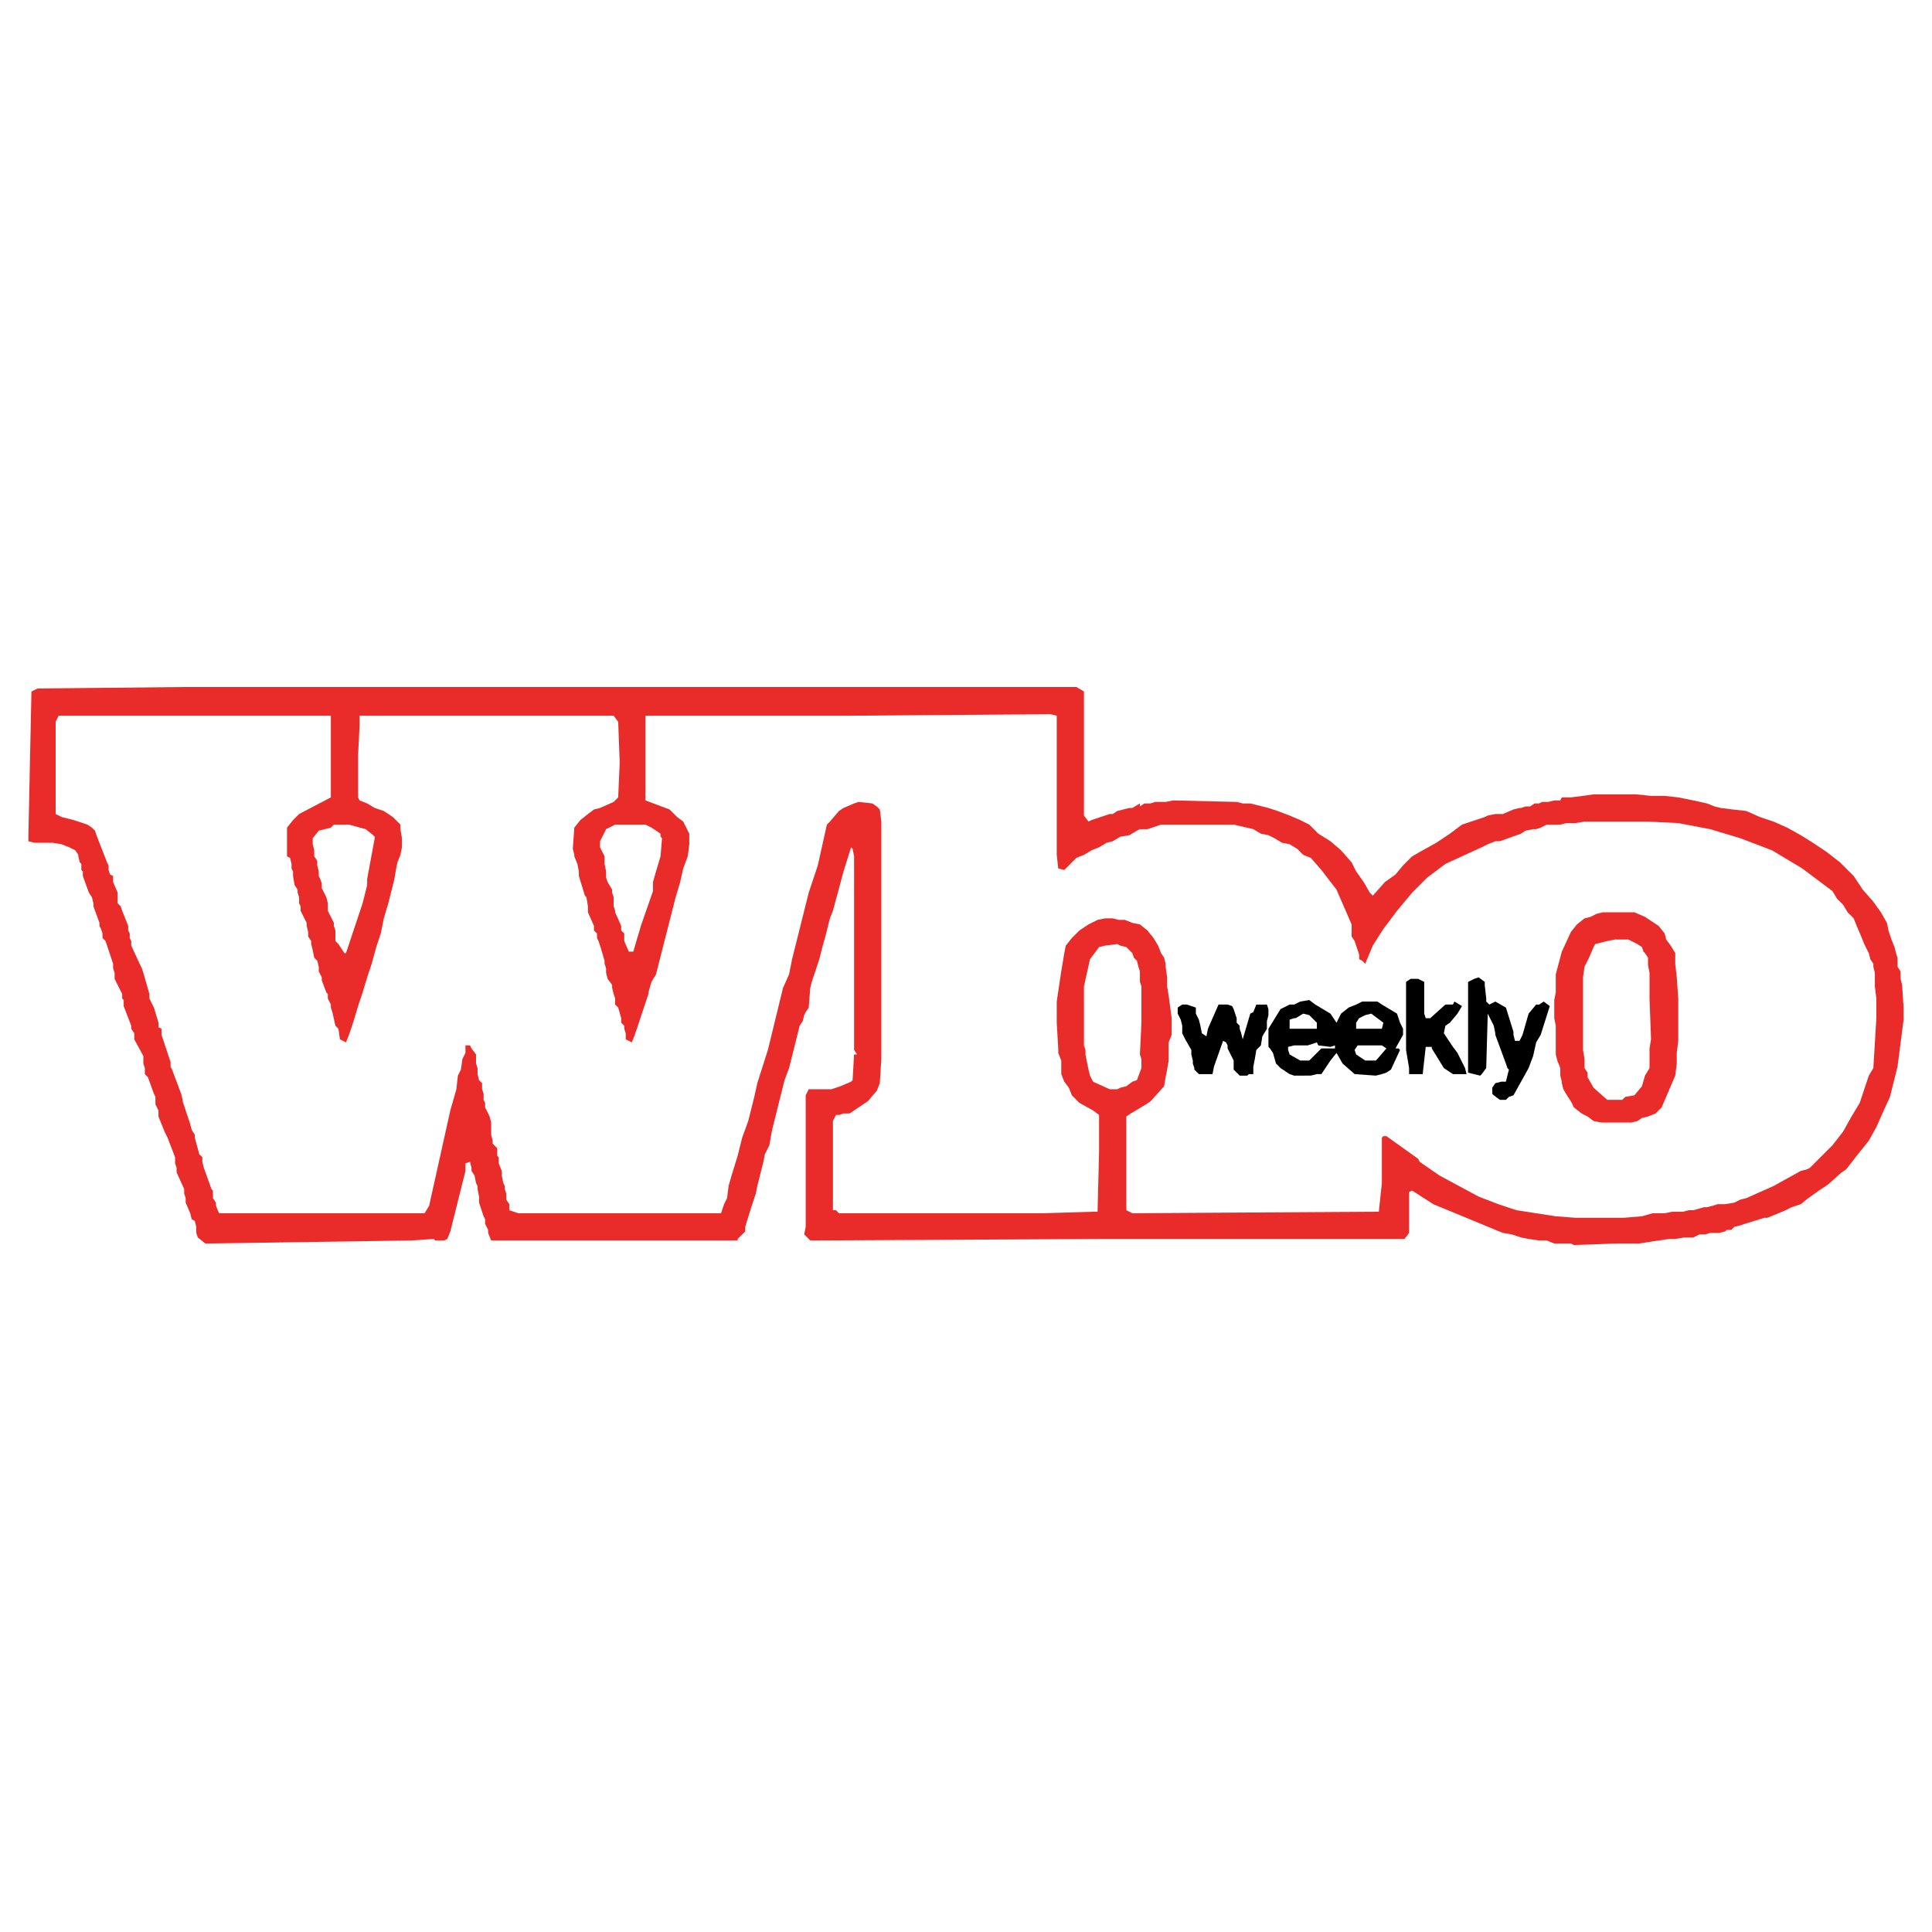
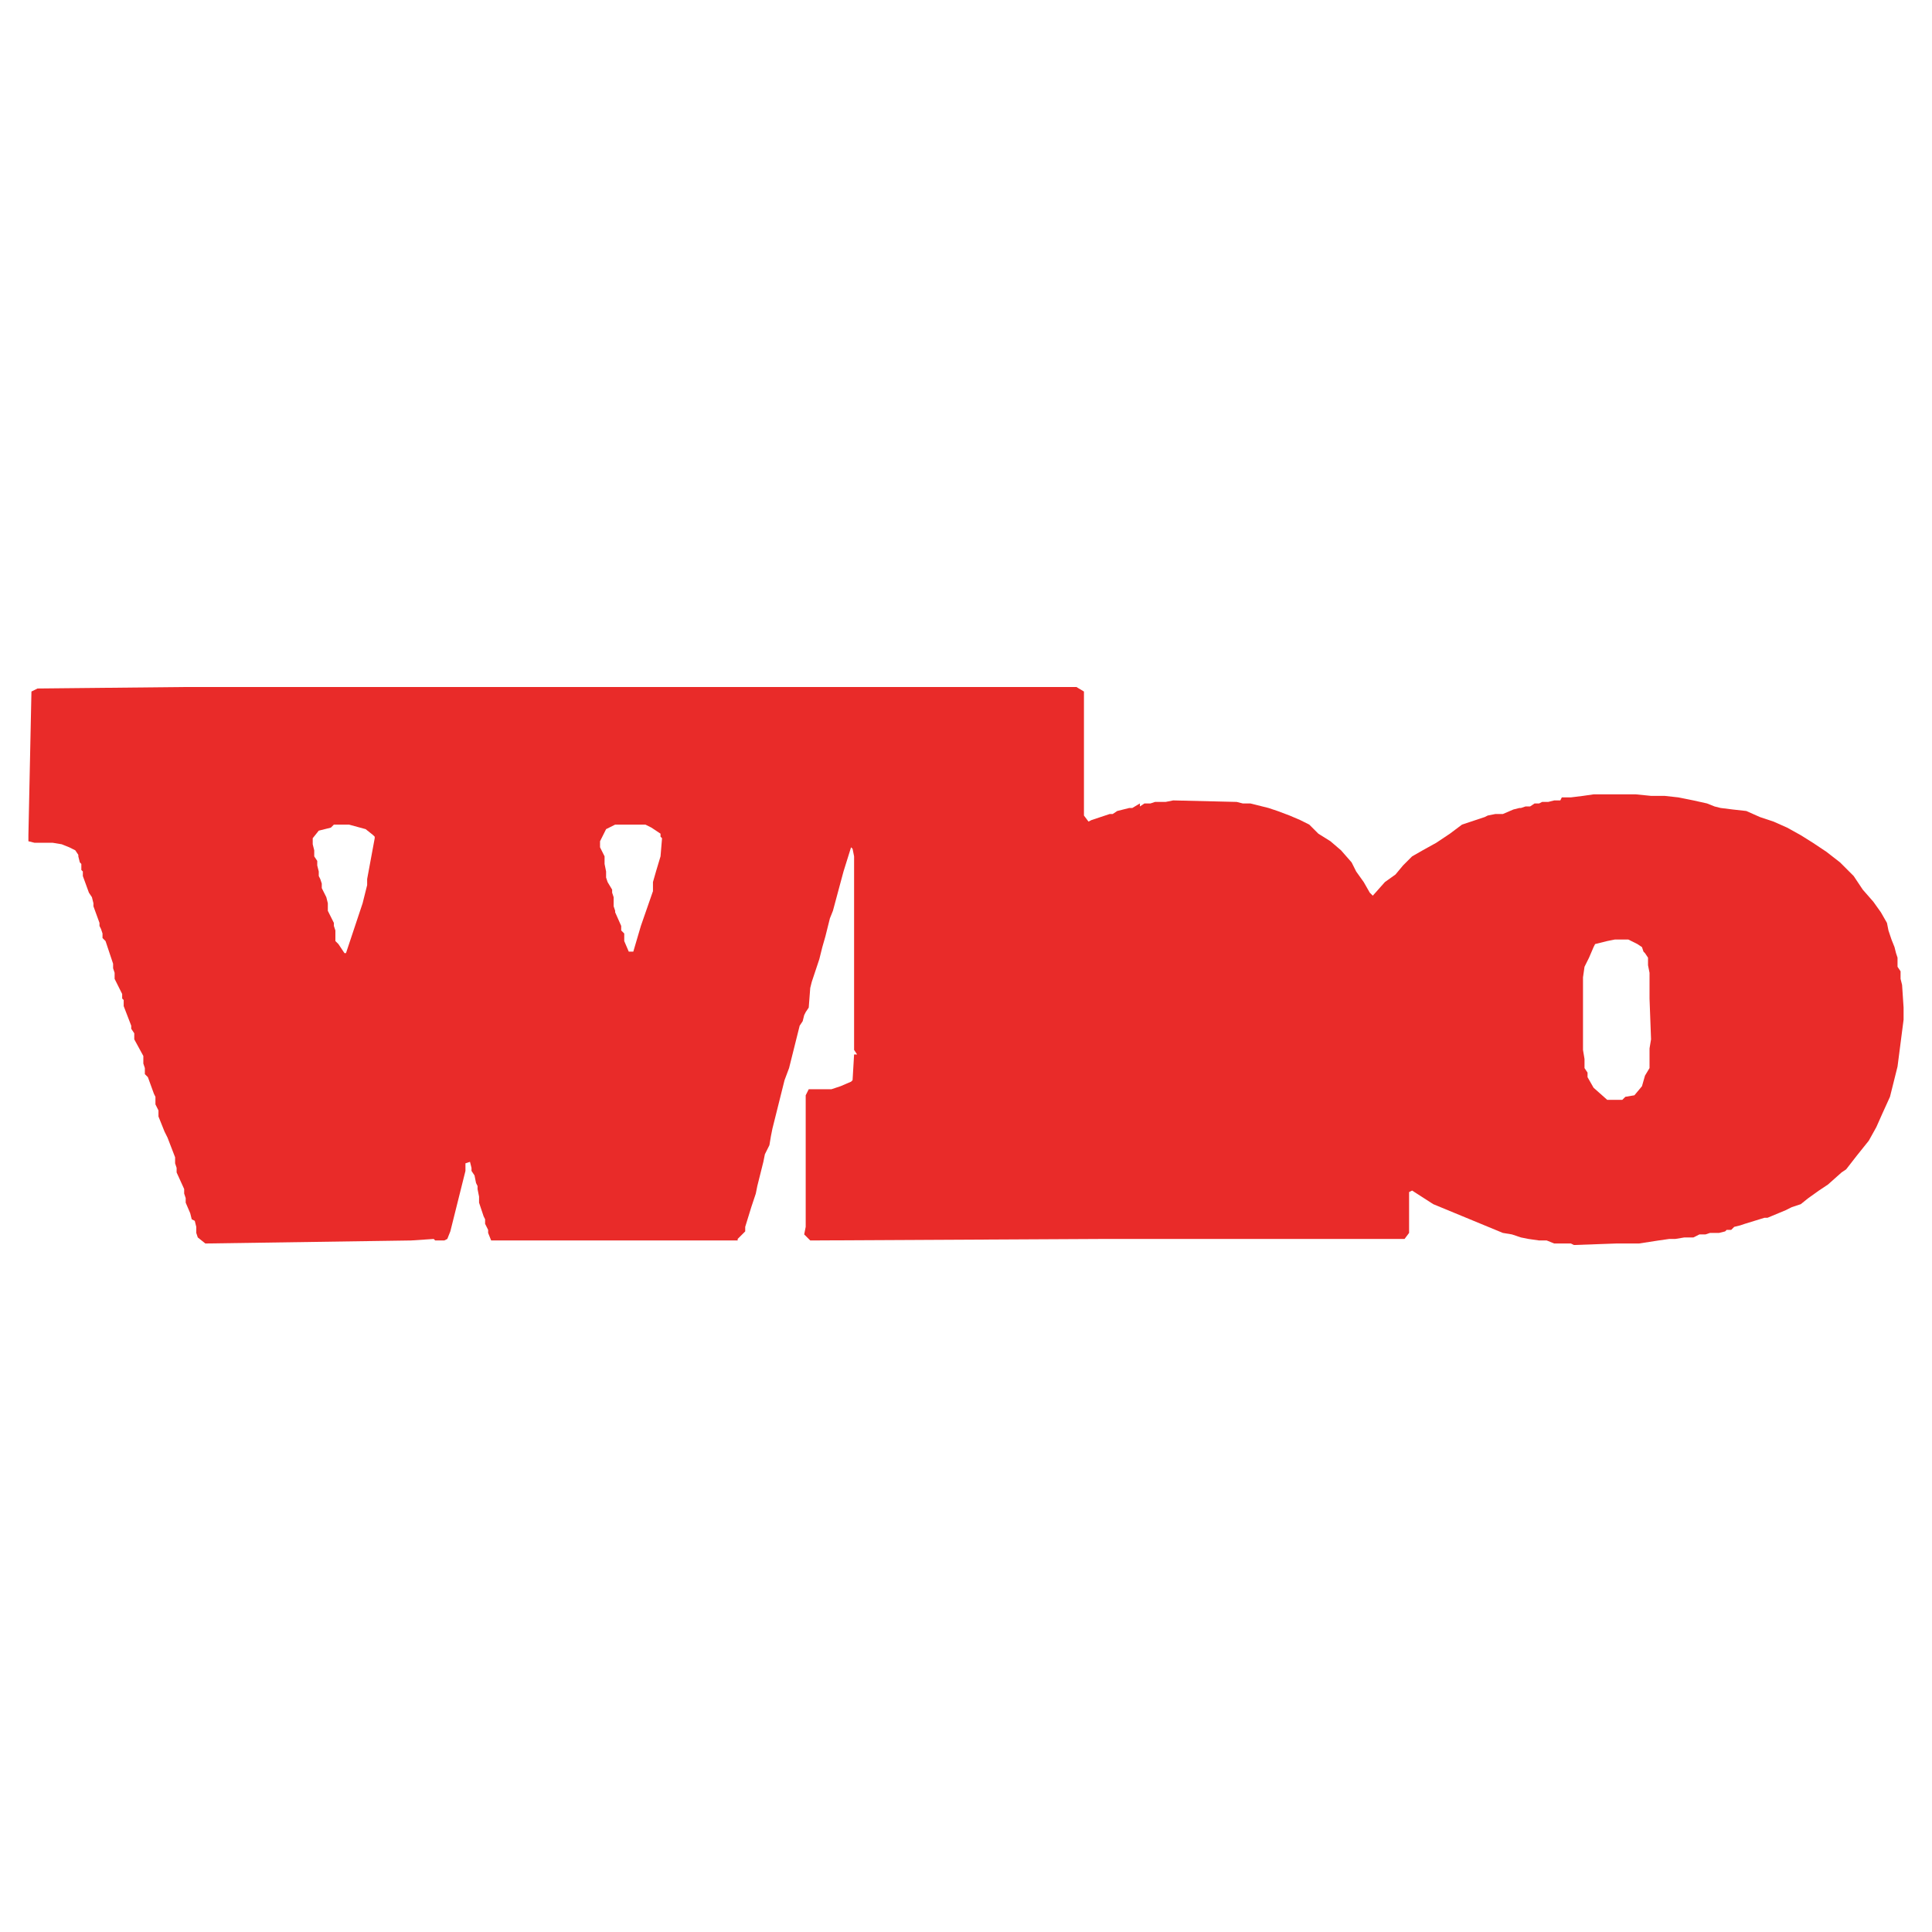
<svg xmlns="http://www.w3.org/2000/svg" version="1.0" id="Layer_1" x="0px" y="0px" width="192.756px" height="192.756px" viewBox="0 0 192.756 192.756" enable-background="new 0 0 192.756 192.756" xml:space="preserve">
  <g>
    <polygon fill-rule="evenodd" clip-rule="evenodd" fill="#FFFFFF" points="0,0 192.756,0 192.756,192.756 0,192.756 0,0  " />
    <polygon fill-rule="evenodd" clip-rule="evenodd" fill="#E92B29" points="156.729,124.064 155.068,124.064 154.314,123.762    153.561,123.762 152.504,123.611 151.75,123.461 150.845,123.158 149.939,123.008 142.999,120.141 140.887,118.783    140.585,118.934 140.585,123.008 140.132,123.611 109.957,123.611 80.838,123.762 80.234,123.158 80.385,122.404 80.385,109.277    80.687,108.674 82.95,108.674 83.403,108.523 83.855,108.373 84.911,107.92 85.062,107.77 85.213,105.205 85.515,105.205    85.213,104.752 85.213,85.439 85.062,84.685 84.911,84.534 84.157,86.948 83.101,90.871 82.799,91.625 82.347,93.436    82.044,94.492 81.743,95.699 80.989,97.963 80.838,98.566 80.687,100.527 80.385,100.98 80.234,101.281 80.083,101.885    79.782,102.338 78.726,106.562 78.273,107.77 77.066,112.598 76.915,113.352 76.764,114.256 76.312,115.162 76.161,115.916    75.557,118.33 75.406,119.084 74.954,120.443 74.35,122.404 74.35,122.857 73.596,123.611 73.596,123.762 49.003,123.762    48.701,123.008 48.701,122.705 48.399,122.102 48.399,121.65 48.249,121.348 47.796,119.99 47.796,119.387 47.645,118.633    47.645,118.33 47.494,118.029 47.343,117.273 47.042,116.822 47.042,116.52 46.891,115.916 46.438,116.066 46.438,116.822    45.533,120.443 44.929,122.857 44.627,123.611 44.326,123.762 43.42,123.762 43.27,123.611 41.006,123.762 20.487,124.064    19.733,123.461 19.582,123.008 19.582,122.404 19.431,121.801 19.129,121.65 18.979,121.047 18.526,119.99 18.526,119.537    18.375,119.084 18.375,118.633 17.621,116.973 17.621,116.52 17.47,116.066 17.47,115.463 16.715,113.502 16.414,112.898    15.81,111.391 15.81,110.787 15.508,110.184 15.508,109.43 15.357,109.127 14.754,107.467 14.452,107.166 14.452,106.562    14.301,106.109 14.301,105.355 13.396,103.695 13.396,103.092 13.094,102.639 13.094,102.338 12.34,100.377 12.34,99.773    12.189,99.621 12.189,99.17 11.435,97.66 11.435,97.057 11.284,96.604 11.284,96.152 10.529,93.889 10.228,93.587 10.228,93.134    10.077,92.682 9.926,92.38 9.926,92.078 9.322,90.418 9.322,90.117 9.171,89.513 8.87,89.061 8.266,87.401 8.266,86.948    8.115,86.797 8.115,86.194 7.964,86.043 7.814,85.439 7.814,85.289 7.512,84.836 6.908,84.534 6.154,84.232 5.249,84.082    3.438,84.082 2.834,83.931 2.834,83.327 3.137,68.994 3.74,68.692 18.526,68.542 107.392,68.542 108.146,68.994 108.146,81.366    108.599,81.969 108.9,81.818 110.711,81.215 111.013,81.215 111.466,80.913 112.069,80.762 112.673,80.611 112.975,80.611    113.729,80.159 113.729,80.46 114.182,80.159 114.785,80.159 115.237,80.008 116.294,80.008 117.048,79.857 123.385,80.008    123.988,80.159 124.743,80.159 126.554,80.611 127.459,80.913 128.665,81.366 129.722,81.818 130.627,82.271 131.532,83.176    132.739,83.931 133.795,84.836 134.852,86.043 135.305,86.948 136.059,88.004 136.662,89.061 136.964,89.362 138.171,88.004    139.227,87.25 139.981,86.345 140.887,85.439 141.942,84.836 143.301,84.082 144.658,83.176 145.865,82.271 147.224,81.818    148.129,81.517 148.431,81.366 149.185,81.215 149.939,81.215 150.995,80.762 151.599,80.611 151.75,80.611 152.202,80.46    152.655,80.46 153.107,80.159 153.561,80.159 153.861,80.008 154.465,80.008 155.068,79.857 155.672,79.857 155.823,79.555    156.729,79.555 157.936,79.405 158.991,79.253 163.216,79.253 164.725,79.405 166.083,79.405 167.44,79.555 168.949,79.857    170.308,80.159 171.062,80.46 171.665,80.611 172.872,80.762 174.23,80.913 175.588,81.517 176.946,81.969 178.304,82.573    179.662,83.327 180.869,84.082 182.227,84.987 183.584,86.043 184.942,87.401 185.848,88.759 186.904,89.966 187.658,91.022    188.262,92.078 188.412,92.833 188.715,93.738 189.016,94.492 189.167,95.095 189.317,95.548 189.317,96.454 189.62,96.906    189.62,97.66 189.771,98.264 189.921,100.527 189.921,101.734 189.317,106.412 188.563,109.43 187.809,111.088 187.205,112.447    186.451,113.805 185.244,115.312 184.188,116.67 183.735,116.973 182.378,118.18 181.473,118.783 180.416,119.537 179.662,120.141    178.757,120.443 178.153,120.744 176.343,121.498 176.041,121.498 174.079,122.102 173.627,122.254 173.023,122.404    172.722,122.705 172.269,122.705 172.118,122.857 171.515,123.008 170.609,123.008 170.156,123.158 169.553,123.158    168.949,123.461 168.044,123.461 167.139,123.611 166.535,123.611 165.479,123.762 163.518,124.064 161.255,124.064    157.03,124.215 156.729,124.064  " />
-     <polygon fill-rule="evenodd" clip-rule="evenodd" fill="#FFFFFF" points="157.182,121.498 155.22,121.348 153.258,121.047    151.297,120.744 149.486,120.141 147.525,119.387 145.563,118.33 143.603,117.273 141.641,115.916 141.49,115.615 138.321,113.352    138.02,113.352 137.869,113.502 137.869,118.029 137.567,120.895 137.266,120.895 112.975,121.047 112.371,120.744    112.371,111.391 112.823,111.088 114.332,110.184 114.785,109.881 116.143,108.373 116.294,107.467 116.444,106.713    116.596,105.809 116.596,103.998 116.897,103.242 116.897,101.584 116.596,99.32 116.444,98.414 116.444,97.51 116.294,96.454    116.294,96.152 116.143,95.548 115.841,95.095 115.539,94.341 115.087,93.587 114.483,92.833 113.729,92.229 112.975,92.078    112.22,91.776 111.616,91.776 111.013,91.625 110.259,91.625 109.504,91.776 108.599,92.229 107.693,92.833 106.939,93.587    106.336,94.341 106.185,95.095 105.883,96.906 105.431,99.924 105.431,102.035 105.581,104.602 105.581,105.053 105.883,105.809    105.883,107.166 106.185,107.92 106.638,108.523 106.939,109.277 107.693,110.033 109.052,110.787 109.655,111.24 109.655,114.859    109.504,120.895 109.052,120.895 104.072,121.047 83.704,121.047 83.554,120.895 83.403,120.744 83.101,120.744 83.101,111.844    83.403,111.24 83.704,111.24 84.157,111.088 84.761,111.088 86.571,109.881 87.477,108.826 87.778,108.07 87.929,105.656    87.929,81.969 87.778,80.762 87.477,80.46 87.023,80.159 85.666,80.008 85.213,80.159 84.157,80.611 83.704,80.913 82.799,81.969    82.498,82.271 81.592,86.345 80.687,89.061 79.027,95.699 78.726,97.208 78.122,98.566 76.613,104.752 75.557,108.07    75.255,109.43 74.652,111.844 74.048,113.502 73.596,115.312 72.992,117.273 72.69,118.33 72.54,119.537 72.238,120.141    71.936,121.047 51.719,121.047 50.813,120.744 50.813,120.141 50.512,119.688 50.512,119.084 50.361,118.633 50.361,118.33    50.21,118.029 50.059,117.273 50.059,116.822 49.757,116.066 49.757,115.463 49.606,115.312 49.606,114.559 49.154,114.105    49.154,113.805 49.003,113.201 49.003,111.994 48.852,111.391 48.701,111.088 48.399,110.484 48.399,110.033 48.249,109.73    48.249,109.127 48.098,108.674 48.098,108.07 47.796,107.77 47.645,107.166 47.645,106.562 47.494,106.109 47.494,105.205    47.042,104.602 46.891,104.299 46.438,104.299 46.438,105.053 46.136,105.656 45.985,106.713 45.684,107.316 45.533,108.674    44.929,110.787 42.817,120.291 42.364,121.047 21.845,121.047 21.543,120.291 21.543,119.99 21.242,119.537 21.242,118.783    21.091,118.633 20.94,118.18 20.336,116.52 20.186,115.916 20.186,115.463 19.884,115.162 19.431,113.502 19.431,113.201    19.129,112.748 18.979,112.145 18.224,109.881 18.224,109.73 18.073,109.127 17.168,106.713 17.017,106.412 17.017,105.959    16.112,103.242 16.112,102.639 15.81,102.488 15.81,102.035 15.357,100.527 15.056,99.924 14.905,99.621 14.905,99.17    14.301,97.057 14.15,96.604 14,96.302 13.094,94.341 13.094,93.889 12.943,93.587 12.943,93.134 12.792,92.833 12.792,92.38    12.189,90.871 12.038,90.418 11.736,90.117 11.736,89.061 11.284,88.004 11.284,87.401 10.982,87.25 10.831,86.797 10.831,86.345    10.68,86.043 9.624,83.327 9.473,82.875 9.171,82.573 8.719,82.271 8.266,82.12 7.361,81.818 6.154,81.517 5.551,81.215    5.551,72.012 5.852,71.408 33.01,71.408 33.01,79.555 29.841,81.215 29.238,81.818 28.635,82.573 28.635,85.439 28.937,85.59    29.087,86.194 29.087,86.646 29.238,86.948 29.238,87.401 29.389,88.306 29.691,88.759 29.691,89.061 29.841,89.513 29.841,90.117    29.992,90.418 29.992,90.871 30.596,92.078 30.596,92.38 30.747,92.983 30.747,93.436 31.048,93.889 31.048,94.19 31.2,94.794    31.351,95.548 31.652,95.85 31.803,96.454 31.803,96.906 32.104,97.51 32.104,97.811 32.558,99.018 32.708,99.17 32.708,99.621    33.01,100.225 33.01,100.527 33.161,100.98 33.462,102.338 33.764,102.639 33.915,103.695 34.519,103.998 34.821,103.242    35.273,101.885 35.726,100.377 36.178,99.018 36.631,97.51 37.084,96.152 37.536,94.492 37.989,93.134 38.291,91.625    38.743,90.117 39.347,87.703 39.498,86.797 39.648,86.043 39.95,85.289 40.101,84.534 40.101,83.629 39.95,82.724 39.95,82.271    39.196,81.517 38.291,80.913 37.385,80.611 36.631,80.159 35.877,79.857 35.726,79.555 35.726,75.331 35.877,72.313 35.877,71.408    61.224,71.408 61.677,72.012 61.827,76.085 61.677,79.555 61.224,80.008 59.866,80.611 59.263,80.762 58.659,81.215 57.904,81.818    57.301,82.573 57.15,84.685 57.301,85.289 57.301,85.439 57.603,86.194 57.754,86.948 57.754,87.401 58.357,89.362 58.508,89.513    58.659,90.418 58.659,91.022 59.263,92.38 59.263,92.833 59.564,93.134 59.564,93.587 59.715,93.889 59.866,94.341 60.318,95.85    60.318,96.152 60.47,96.604 60.47,97.057 60.62,97.66 61.073,98.264 61.073,98.566 61.224,99.17 61.375,99.621 61.375,100.225    61.677,100.527 61.978,101.584 61.978,102.035 62.28,102.338 62.28,102.639 62.431,103.092 62.431,103.695 62.732,103.846    63.034,103.998 63.336,103.242 64.694,99.17 64.694,99.018 64.996,97.963 65.448,97.208 67.41,89.513 67.862,88.004 68.164,86.646    68.617,85.439 68.768,84.232 68.768,83.176 68.164,81.969 67.561,81.517 67.259,81.215 66.806,80.762 64.392,79.857 64.392,71.408    84.308,71.408 104.827,71.257 105.431,71.408 105.431,85.289 105.581,86.646 106.185,86.797 107.392,85.59 108.146,85.289    108.9,84.836 109.655,84.534 110.409,84.082 111.013,83.931 111.768,83.478 112.673,83.327 113.427,82.875 113.729,82.724    114.483,82.724 114.936,82.573 115.841,82.271 123.083,82.271 125.045,82.724 125.799,83.176 126.554,83.327 127.157,83.629    127.911,84.082 128.665,84.232 129.42,84.685 130.023,85.289 130.778,85.59 131.834,86.797 133.343,88.759 134.852,92.229    134.852,93.436 135.153,93.889 135.605,95.247 135.605,95.699 135.908,95.85 136.209,96.152 136.964,94.341 138.02,92.682    139.378,90.871 140.887,89.061 142.396,87.552 144.206,86.194 146.167,85.289 147.827,84.534 148.431,84.232 149.185,83.931    149.638,83.931 151.75,83.176 152.202,82.875 152.957,82.724 153.258,82.724 153.711,82.573 154.314,82.271 155.672,82.271    156.275,82.12 157.182,82.12 158.087,81.969 164.423,81.969 167.44,82.12 170.609,82.724 173.627,83.629 176.795,84.836    179.812,86.646 182.83,88.91 183.283,89.664 183.887,90.268 184.339,91.022 184.942,91.625 185.244,92.38 185.697,93.436    185.998,94.19 186.451,95.095 186.602,95.699 186.904,96.152 186.904,96.454 187.055,97.057 187.055,98.414 187.205,99.621    187.205,101.584 186.904,106.562 186.451,107.316 185.998,108.674 185.546,110.033 184.641,111.541 183.887,112.898    182.83,114.256 180.567,116.52 180.266,116.67 179.662,116.822 178.304,117.576 176.946,118.33 175.588,118.934 174.23,119.537    173.627,119.688 173.023,119.99 172.118,120.141 171.363,120.141 170.911,120.291 170.308,120.443 170.006,120.443    168.949,120.744 168.497,120.744 167.894,120.895 166.838,120.895 166.083,121.047 164.876,121.047 163.819,121.348    162.009,121.498 157.182,121.498  " />
-     <polygon fill-rule="evenodd" clip-rule="evenodd" fill="#E92B29" points="160.35,111.994 159.746,111.994 158.991,111.844    158.389,111.391 157.785,111.088 157.03,110.484 156.729,109.881 156.427,109.43 155.975,108.674 155.823,108.07 155.823,107.92    155.672,107.316 155.672,106.562 155.371,105.809 155.22,105.205 155.22,102.338 155.068,101.584 155.068,99.773 155.22,99.018    155.22,97.208 155.823,94.945 156.729,92.983 157.332,92.229 158.087,91.625 158.69,91.475 159.294,91.173 159.897,91.022    163.065,91.022 164.121,91.475 165.479,92.38 166.083,93.134 166.234,93.738 166.687,94.341 167.139,95.095 167.139,96.152    167.29,97.51 167.44,99.621 167.44,103.846 167.29,105.053 167.29,106.109 167.139,107.316 166.687,108.373 166.234,109.43    165.781,110.484 165.178,111.088 164.423,111.391 163.819,111.541 163.367,111.844 162.764,111.994 160.35,111.994  " />
-     <path fill-rule="evenodd" clip-rule="evenodd" d="M149.638,109.73l-0.604-0.453l-0.151-0.15v-0.604l0.302-0.453l0.604-0.15h0.453   l0.302-1.207l-0.151-0.15l-0.15-0.453l-1.057-2.867v-0.15l-0.15-0.754l-0.604-1.207l-0.151,5.432l-0.452,0.604l-0.151,0.15   l-1.207-0.301v-9.053l0.604-0.303l0.453-0.15l0.604,0.453v0.301l0.15,1.357v0.303l0.302,0.301l0.604-0.301l1.057,0.604l0.754,2.414   v0.301l0.151,0.604h0.452l0.302-0.604l0.604-2.111l0.754-0.906h0.303l0.452-0.301l0.604,0.453l-0.905,2.865l-0.453,0.756   l-0.301,1.357l-0.453,1.207l-0.754,1.357l-0.755,1.357l-0.452,0.152l-0.302,0.301H149.638L149.638,109.73z M129.118,107.316   l-0.453-0.15l-0.904-0.604l-0.453-0.453l-0.302-1.057l-0.302-0.451l-0.15-0.152v-1.811l1.207-1.961l0.301-0.15l0.303-0.15   l0.301-0.152h0.453l0.604-0.301l0.905-0.15l0.604,0.451l1.509,0.906l0.604,0.904l0.452-0.904l0.755-0.604l0.755-0.303l0.604-0.301   h1.508l0.453,0.301l1.509,0.906l0.302,0.904l0.302,0.604v0.604l-0.755,1.359h0.302l0.151,0.15l-0.905,1.961l-0.453,0.303   l-0.452,0.15l-0.604,0.15l-2.112-0.15l-1.207-1.057l-0.604-1.057l-0.604,0.756l-0.604,0.904l-0.302,0.453h-0.452l-0.604,0.15   H129.118L129.118,107.316z M119.613,107.166h1.357l0.151-0.754l0.905-2.566l0.302,0.152l0.15,0.301v0.303l0.604,1.207v0.904   l0.604,0.604h0.755l0.15-0.15h0.453v-0.754l0.15-0.756l0.151-0.904l0.452-0.453l0.151-0.904l0.452-0.756v-0.754l0.151-0.604v-0.604   l-0.151-0.453h-1.056l-0.302,0.756l-0.302,0.15l-0.755,2.564l-0.15-0.604l-0.151-0.453v-0.301l-0.302-0.303v-0.451l-0.15-0.453   l-0.151-0.453l-0.15-0.301l-0.453-0.152h-0.905l-1.056,2.414l-0.151,0.756l-0.452-0.303l-0.151-0.754l-0.15-0.604l-0.302-0.604   v-0.604l-0.905-0.303h-0.453l-0.452,0.303v0.604l0.302,0.604l0.15,0.604v0.754l0.302,0.604l0.604,1.057v0.453l0.151,0.604v0.301   l0.15,0.453v0.15L119.613,107.166L119.613,107.166z M140.585,107.166v-0.604l-0.302-1.811v-6.789l0.452-0.303h0.755l0.604,0.303   v3.168l0.15,0.453h0.453l1.509-1.359h0.754l0.151-0.301l0.754,0.453l-0.452,0.754l-0.755,0.904l-0.452,0.303l-0.151,0.754   l0.604,0.906l0.302,0.451l0.453,0.604l0.15,0.303l0.302,0.604l0.302,0.604l0.151,0.604h-1.358l-0.905-0.604l-1.207-1.961v-0.152   h-0.604l-0.302,2.717H140.585L140.585,107.166z M129.722,105.809h0.905l0.151-0.152l1.056-1.055h1.357v-0.303l-0.452,0.15   l-1.207-0.15l-0.15-0.301l-0.906,0.301h-1.357l-0.604,0.15v0.303l0.15,0.453L129.722,105.809L129.722,105.809z M136.209,105.809   h1.057l0.15-0.152l0.905-1.055l-0.452-0.303h-2.414l-0.302,0.453l0.151,0.453L136.209,105.809L136.209,105.809z M129.118,102.639   h2.264v-0.604l-0.755-0.754l-0.604-0.15l-0.755,0.453h-0.15l-0.453,0.15v0.904H129.118L129.118,102.639z M135.605,102.639h2.264   l0.15-0.604l-1.207-0.904l-0.604,0.15l-0.604,0.303l-0.301,0.451v0.604H135.605L135.605,102.639z" />
    <polygon fill-rule="evenodd" clip-rule="evenodd" fill="#FFFFFF" points="160.501,109.73 160.35,109.73 158.991,108.523    158.389,107.467 158.389,107.016 158.087,106.562 158.087,105.656 157.936,104.752 157.936,97.51 158.087,96.454 158.539,95.548    158.991,94.492 159.143,94.19 160.35,93.889 161.104,93.738 162.462,93.738 163.367,94.19 163.819,94.492 163.971,94.945    164.121,95.095 164.423,95.548 164.423,96.302 164.574,97.057 164.574,99.621 164.725,103.695 164.574,104.602 164.574,106.562    164.121,107.316 163.819,108.373 163.065,109.277 162.16,109.43 161.858,109.73 160.501,109.73  " />
-     <polygon fill-rule="evenodd" clip-rule="evenodd" fill="#FFFFFF" points="110.711,108.674 109.052,107.92 108.75,107.316    108.599,106.713 108.297,105.205 108.297,104.752 108.146,104.299 108.146,98.414 108.75,95.699 109.655,94.492 110.259,94.341    111.466,94.19 111.768,94.341 112.371,94.492 112.975,95.095 113.125,95.548 113.427,95.85 113.578,96.454 113.729,96.906    113.729,97.963 113.88,98.414 113.88,102.035 113.729,105.205 113.88,105.656 113.88,106.562 113.427,107.77 112.975,107.92    112.371,108.373 111.768,108.523 111.466,108.674 110.711,108.674  " />
    <polygon fill-rule="evenodd" clip-rule="evenodd" fill="#FFFFFF" points="34.368,95.095 33.764,94.19 33.462,93.889 33.462,92.833    33.312,92.38 33.312,92.078 32.708,90.871 32.708,90.117 32.558,89.513 32.104,88.608 32.104,88.155 31.954,87.703 31.803,87.401    31.803,86.948 31.652,86.345 31.652,85.892 31.351,85.439 31.351,84.836 31.2,84.232 31.2,83.629 31.803,82.875 32.407,82.724    33.01,82.573 33.312,82.271 34.821,82.271 36.48,82.724 37.234,83.327 37.385,83.478 37.385,83.629 36.631,87.703 36.631,88.306    36.178,90.117 34.519,95.095 34.368,95.095  " />
    <polygon fill-rule="evenodd" clip-rule="evenodd" fill="#FFFFFF" points="62.732,94.945 62.28,93.889 62.28,93.134 61.978,92.833    61.978,92.38 61.375,91.022 61.375,90.871 61.224,90.418 61.224,89.513 61.073,89.061 61.073,88.759 60.62,88.004 60.47,87.552    60.47,86.948 60.318,86.194 60.318,85.439 59.866,84.534 59.866,83.931 60.47,82.724 61.375,82.271 64.392,82.271 64.996,82.573    65.901,83.176 65.901,83.478 66.052,83.629 65.901,85.439 65.448,86.948 65.146,88.004 65.146,88.91 63.94,92.38 63.185,94.945    62.732,94.945  " />
  </g>
</svg>